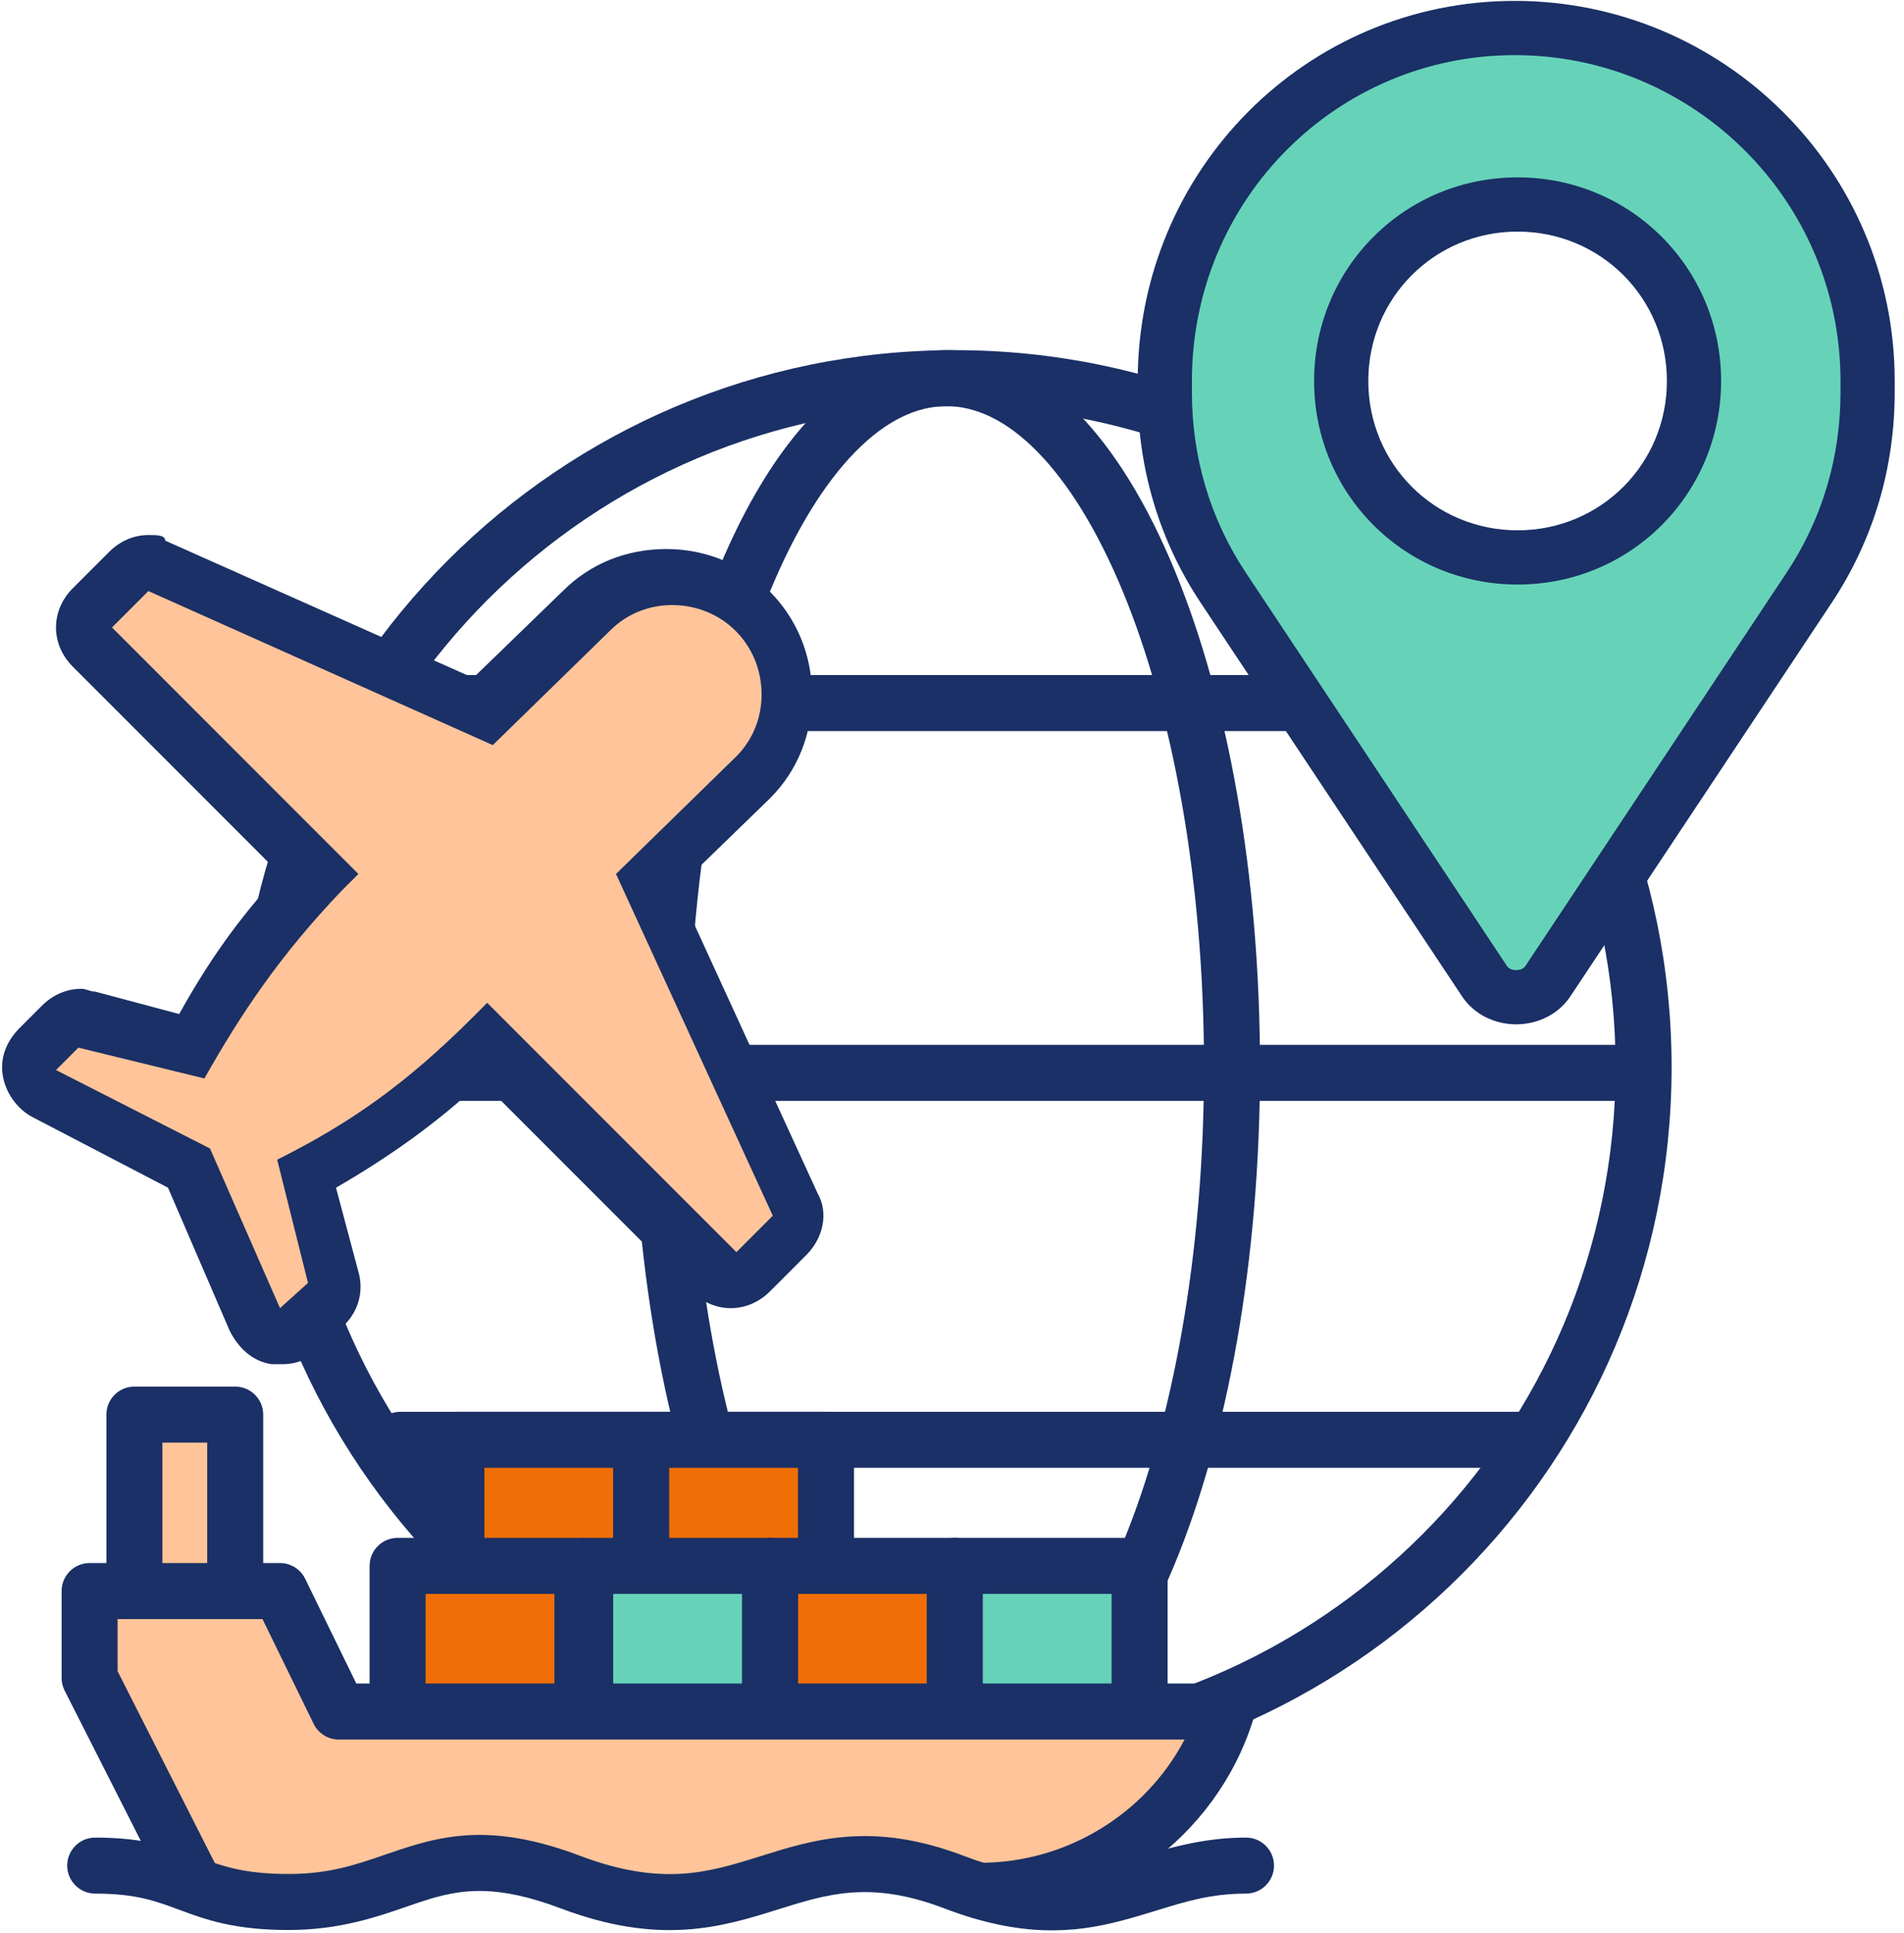
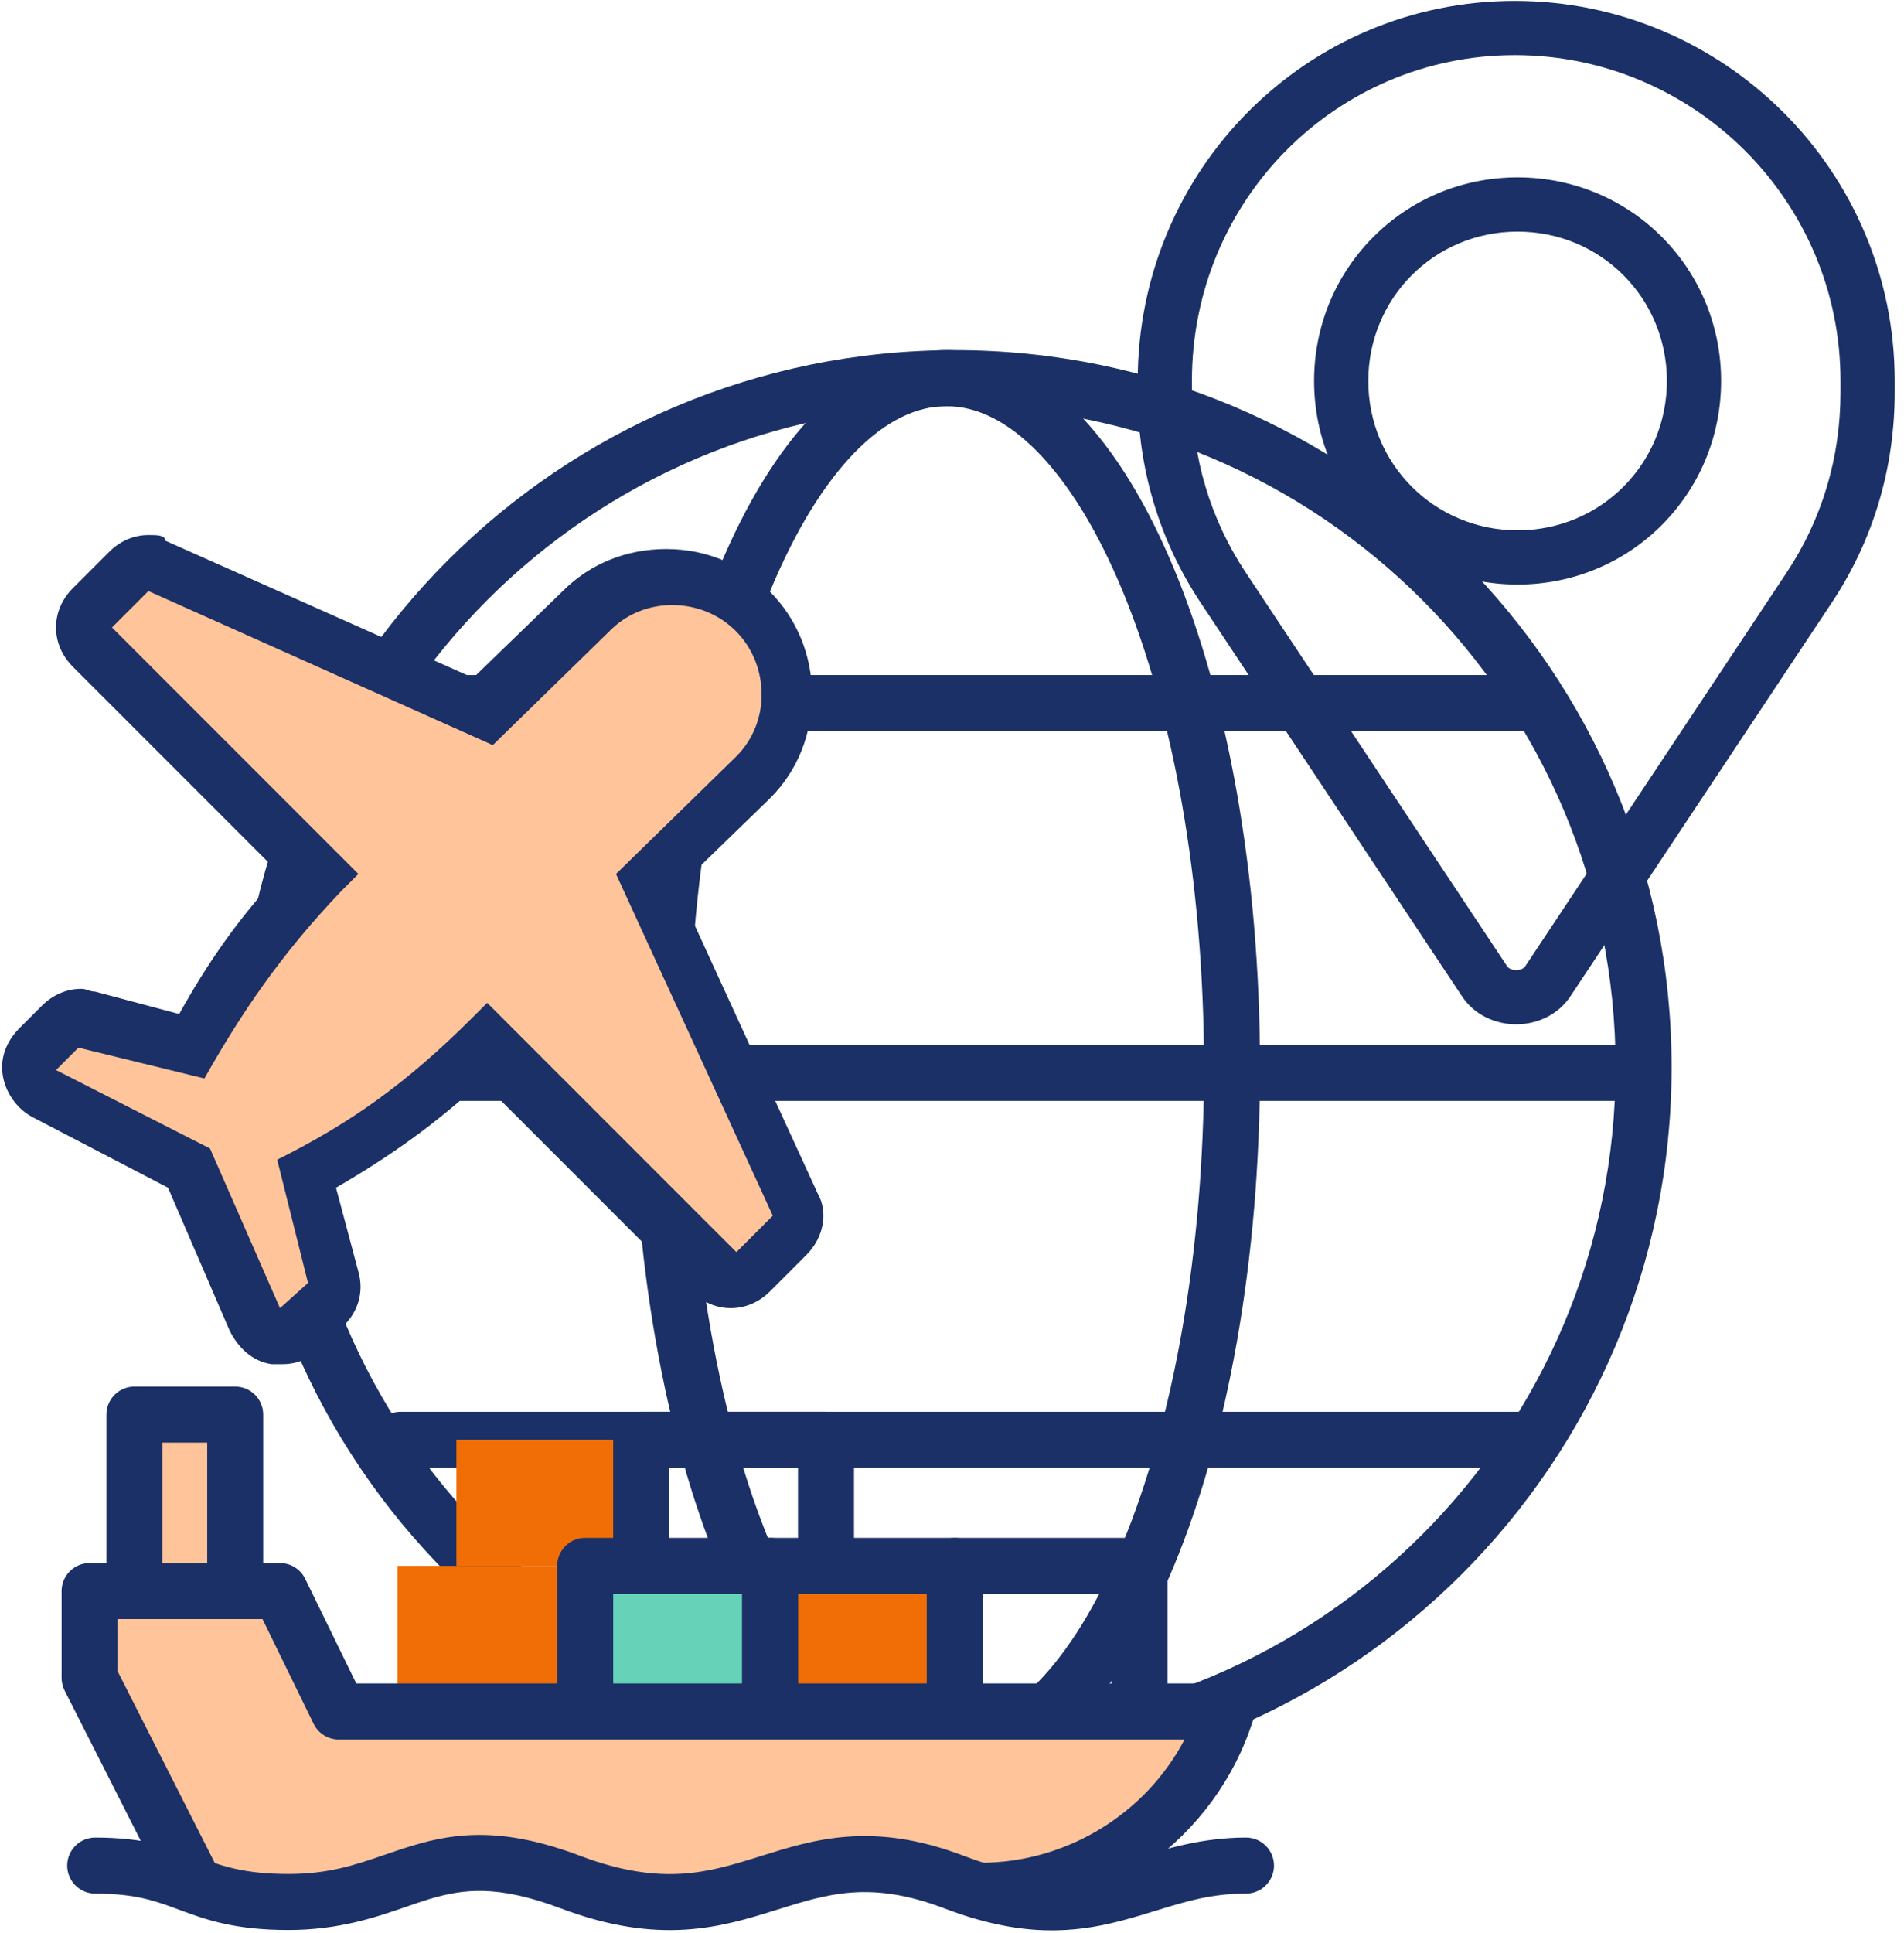
<svg xmlns="http://www.w3.org/2000/svg" width="68" height="69" viewBox="0 0 68 69" fill="none">
  <g clip-path="url(#clip0)">
    <path fill-rule="evenodd" clip-rule="evenodd" d="M34.1 14.5C21.066 14.5 10.5 25.066 10.5 38.1C10.5 51.134 21.066 61.7 34.1 61.7C47.134 61.7 57.7 51.134 57.7 38.1C57.7 25.066 47.134 14.5 34.1 14.5ZM8.5 38.1C8.5 23.962 19.962 12.5 34.1 12.5C48.239 12.5 59.7 23.962 59.7 38.1C59.7 52.239 48.239 63.7 34.1 63.7C19.962 63.7 8.5 52.239 8.5 38.1Z" fill="#1A3066" />
    <path fill-rule="evenodd" clip-rule="evenodd" d="M27.511 21.088C25.727 25.391 24.6 31.405 24.6 38.1C24.6 44.795 25.727 50.809 27.511 55.112C28.404 57.266 29.442 58.943 30.544 60.067C31.642 61.187 32.742 61.7 33.8 61.7C34.858 61.7 35.958 61.187 37.056 60.067C38.158 58.943 39.196 57.266 40.089 55.112C41.873 50.809 43 44.795 43 38.1C43 31.405 41.873 25.391 40.089 21.088C39.196 18.934 38.158 17.257 37.056 16.133C35.958 15.013 34.858 14.5 33.8 14.5C32.742 14.5 31.642 15.013 30.544 16.133C29.442 17.257 28.404 18.934 27.511 21.088ZM29.116 14.733C30.458 13.364 32.042 12.5 33.8 12.5C35.559 12.5 37.142 13.364 38.484 14.733C39.824 16.099 40.983 18.024 41.936 20.322C43.844 24.922 45 31.208 45 38.1C45 44.992 43.844 51.278 41.936 55.878C40.983 58.176 39.824 60.101 38.484 61.467C37.142 62.836 35.559 63.7 33.8 63.7C32.042 63.7 30.458 62.836 29.116 61.467C27.777 60.101 26.617 58.176 25.664 55.878C23.756 51.278 22.6 44.992 22.6 38.1C22.6 31.208 23.756 24.922 25.664 20.322C26.617 18.024 27.777 16.099 29.116 14.733Z" fill="#1A3066" />
    <path fill-rule="evenodd" clip-rule="evenodd" d="M8.4 38.3C8.4 37.748 8.848 37.3 9.4 37.3H58.3C58.852 37.3 59.3 37.748 59.3 38.3C59.3 38.852 58.852 39.3 58.3 39.3H9.4C8.848 39.3 8.4 38.852 8.4 38.3Z" fill="#1A3066" />
    <path fill-rule="evenodd" clip-rule="evenodd" d="M12.9 25.1C12.9 24.548 13.348 24.1 13.9 24.1H54.8C55.352 24.1 55.8 24.548 55.8 25.1C55.8 25.652 55.352 26.1 54.8 26.1H13.9C13.348 26.1 12.9 25.652 12.9 25.1Z" fill="#1A3066" />
    <path fill-rule="evenodd" clip-rule="evenodd" d="M13.3 51.4C13.3 50.848 13.748 50.4 14.3 50.4H54.6C55.152 50.4 55.6 50.848 55.6 51.4C55.6 51.952 55.152 52.4 54.6 52.4H14.3C13.748 52.4 13.3 51.952 13.3 51.4Z" fill="#1A3066" />
-     <path d="M53 35C53.5 35.8 54.8 35.8 55.3 35L64.6 21C66 18.9 66.7 16.5 66.7 14V13.6C66.7 6.6 61 1 54.1 1C47.2 1 41.6 6.6 41.6 13.6V14C41.6 16.5 42.3 18.9 43.7 21L53 35ZM54.2 7.3C57.7 7.3 60.5 10.1 60.5 13.6C60.5 17.1 57.7 19.9 54.2 19.9C50.7 19.9 47.9 17.1 47.9 13.6C47.9 10.1 50.7 7.3 54.2 7.3Z" fill="#66D3B9" />
    <path fill-rule="evenodd" clip-rule="evenodd" d="M40.632 13.6C40.632 6.07 46.66 0.032 54.1 0.032C61.53 0.032 67.668 6.06 67.668 13.6V14C67.668 16.685 66.915 19.273 65.406 21.537C65.406 21.537 65.406 21.537 65.406 21.537L56.113 35.526C55.653 36.251 54.864 36.568 54.15 36.568C53.435 36.568 52.647 36.251 52.187 35.526L42.894 21.537C42.894 21.537 42.894 21.537 42.894 21.537C41.385 19.273 40.632 16.685 40.632 14V13.6ZM54.1 1.968C47.74 1.968 42.568 7.13 42.568 13.6V14C42.568 16.315 43.215 18.527 44.506 20.463L44.507 20.464L53.806 34.464C53.811 34.472 53.816 34.479 53.821 34.487C53.862 34.553 53.969 34.632 54.15 34.632C54.331 34.632 54.438 34.553 54.479 34.487C54.483 34.479 54.488 34.472 54.493 34.464L63.794 20.463C65.085 18.527 65.732 16.315 65.732 14V13.6C65.732 7.14 60.47 1.968 54.1 1.968ZM54.2 8.268C51.235 8.268 48.868 10.635 48.868 13.6C48.868 16.565 51.235 18.932 54.2 18.932C57.165 18.932 59.532 16.565 59.532 13.6C59.532 10.635 57.165 8.268 54.2 8.268ZM46.932 13.6C46.932 9.565 50.165 6.332 54.2 6.332C58.235 6.332 61.468 9.565 61.468 13.6C61.468 17.635 58.235 20.868 54.2 20.868C50.165 20.868 46.932 17.635 46.932 13.6Z" fill="#1A3066" />
    <path d="M16.3 55.9V51.4H22.9V55.9" fill="#F06E05" />
-     <path fill-rule="evenodd" clip-rule="evenodd" d="M15.3 51.4C15.3 50.848 15.748 50.4 16.3 50.4H22.9C23.452 50.4 23.9 50.848 23.9 51.4V55.9C23.9 56.452 23.452 56.9 22.9 56.9C22.348 56.9 21.9 56.452 21.9 55.9V52.4H17.3V55.9C17.3 56.452 16.852 56.9 16.3 56.9C15.748 56.9 15.3 56.452 15.3 55.9V51.4Z" fill="#1A3066" />
    <path d="M4.8 56.8V50.5H8.4V56.8" fill="#FFC499" />
    <path fill-rule="evenodd" clip-rule="evenodd" d="M3.8 50.5C3.8 49.948 4.248 49.5 4.8 49.5H8.4C8.952 49.5 9.4 49.948 9.4 50.5V56.8C9.4 57.352 8.952 57.8 8.4 57.8C7.848 57.8 7.4 57.352 7.4 56.8V51.5H5.8V56.8C5.8 57.352 5.352 57.8 4.8 57.8C4.248 57.8 3.8 57.352 3.8 56.8V50.5Z" fill="#1A3066" />
-     <path d="M22.9 55.9V51.4H29.5V55.9" fill="#F06E05" />
    <path fill-rule="evenodd" clip-rule="evenodd" d="M21.9 51.4C21.9 50.848 22.348 50.4 22.9 50.4H29.5C30.052 50.4 30.5 50.848 30.5 51.4V55.9C30.5 56.452 30.052 56.9 29.5 56.9C28.948 56.9 28.5 56.452 28.5 55.9V52.4H23.9V55.9C23.9 56.452 23.452 56.9 22.9 56.9C22.348 56.9 21.9 56.452 21.9 55.9V51.4Z" fill="#1A3066" />
    <path d="M27.5 60.4V55.9H34.1V60.4" fill="#F06E05" />
    <path fill-rule="evenodd" clip-rule="evenodd" d="M26.5 55.9C26.5 55.348 26.948 54.9 27.5 54.9H34.1C34.652 54.9 35.1 55.348 35.1 55.9V60.4C35.1 60.952 34.652 61.4 34.1 61.4C33.548 61.4 33.1 60.952 33.1 60.4V56.9H28.5V60.4C28.5 60.952 28.052 61.4 27.5 61.4C26.948 61.4 26.5 60.952 26.5 60.4V55.9Z" fill="#1A3066" />
-     <path d="M34.1 60.4V55.9H40.7V60.4" fill="#66D3B9" />
    <path fill-rule="evenodd" clip-rule="evenodd" d="M33.1 55.9C33.1 55.348 33.548 54.9 34.1 54.9H40.7C41.252 54.9 41.7 55.348 41.7 55.9V60.4C41.7 60.952 41.252 61.4 40.7 61.4C40.148 61.4 39.7 60.952 39.7 60.4V56.9H35.1V60.4C35.1 60.952 34.652 61.4 34.1 61.4C33.548 61.4 33.1 60.952 33.1 60.4V55.9Z" fill="#1A3066" />
    <path d="M14.2 60.4V55.9H20.8V60.4" fill="#F06E05" />
-     <path fill-rule="evenodd" clip-rule="evenodd" d="M13.2 55.9C13.2 55.348 13.648 54.9 14.2 54.9H20.8C21.352 54.9 21.8 55.348 21.8 55.9V60.4C21.8 60.952 21.352 61.4 20.8 61.4C20.248 61.4 19.8 60.952 19.8 60.4V56.9H15.2V60.4C15.2 60.952 14.752 61.4 14.2 61.4C13.648 61.4 13.2 60.952 13.2 60.4V55.9Z" fill="#1A3066" />
    <path d="M20.9 60.4V55.9H27.5V60.4" fill="#66D3B9" />
    <path fill-rule="evenodd" clip-rule="evenodd" d="M19.9 55.9C19.9 55.348 20.348 54.9 20.9 54.9H27.5C28.052 54.9 28.5 55.348 28.5 55.9V60.4C28.5 60.952 28.052 61.4 27.5 61.4C26.948 61.4 26.5 60.952 26.5 60.4V56.9H21.9V60.4C21.9 60.952 21.452 61.4 20.9 61.4C20.348 61.4 19.9 60.952 19.9 60.4V55.9Z" fill="#1A3066" />
    <path d="M35 67.5C39 67.5 42.6 64.9 43.8 61.1H12.1L10 56.8H3.2V59.9L6.8 67" fill="#FFC499" />
    <path fill-rule="evenodd" clip-rule="evenodd" d="M2.2 56.8C2.2 56.248 2.648 55.8 3.2 55.8H10C10.382 55.8 10.731 56.018 10.899 56.361L12.725 60.1H43.8C44.119 60.1 44.418 60.252 44.606 60.509C44.795 60.766 44.849 61.097 44.754 61.401C43.42 65.624 39.429 68.5 35 68.5C34.448 68.5 34 68.052 34 67.5C34 66.948 34.448 66.5 35 66.5C38.091 66.5 40.911 64.758 42.305 62.1H12.1C11.718 62.1 11.369 61.882 11.201 61.539L9.375 57.8H4.2V59.661L7.692 66.548C7.942 67.04 7.745 67.642 7.252 67.892C6.76 68.142 6.158 67.945 5.908 67.452L2.308 60.352C2.237 60.212 2.2 60.057 2.2 59.9V56.8Z" fill="#1A3066" />
    <path fill-rule="evenodd" clip-rule="evenodd" d="M14.521 68.066C13.44 68.44 12.112 68.9 10.3 68.9C8.384 68.9 7.358 68.533 6.427 68.187C6.411 68.182 6.396 68.176 6.38 68.17C5.565 67.867 4.846 67.6 3.4 67.6C2.848 67.6 2.4 67.152 2.4 66.6C2.4 66.048 2.848 65.6 3.4 65.6C5.205 65.6 6.185 65.964 7.092 66.301C7.102 66.305 7.113 66.309 7.123 66.313C7.942 66.617 8.716 66.9 10.3 66.9C11.745 66.9 12.687 66.576 13.724 66.22C14.054 66.107 14.394 65.99 14.763 65.88C15.514 65.654 16.337 65.481 17.331 65.508C18.318 65.535 19.423 65.759 20.753 66.264C22.233 66.819 23.374 66.949 24.337 66.891C25.316 66.832 26.16 66.578 27.101 66.283C27.135 66.273 27.169 66.262 27.204 66.251C28.098 65.971 29.099 65.656 30.253 65.57C31.476 65.478 32.83 65.642 34.457 66.266C36.738 67.132 38.174 66.987 39.5 66.644C39.819 66.562 40.156 66.458 40.514 66.347C41.626 66.004 42.934 65.6 44.5 65.6C45.052 65.6 45.5 66.048 45.5 66.6C45.5 67.152 45.052 67.6 44.5 67.6C43.261 67.6 42.355 67.879 41.321 68.198C40.911 68.324 40.48 68.457 40 68.581C38.327 69.013 36.462 69.168 33.745 68.135L33.742 68.134C32.37 67.608 31.311 67.496 30.403 67.564C29.481 67.633 28.673 67.887 27.731 68.182L27.699 68.192C26.765 68.484 25.709 68.812 24.457 68.887C23.189 68.964 21.768 68.781 20.049 68.136L20.045 68.135C18.876 67.691 17.994 67.527 17.276 67.507C16.563 67.488 15.961 67.608 15.337 67.795C15.08 67.873 14.809 67.966 14.521 68.066Z" fill="#1A3066" />
    <path d="M10 47.7C9.9 47.7 9.9 47.7 9.8 47.7C9.5 47.6 9.2 47.4 9.1 47.1L6.8 41.7L1.6 39.2C1.3 39 1.1 38.7 1 38.4C0.9 38.1 1.1 37.8 1.3 37.5L2.1 36.7C2.3 36.5 2.5 36.4 2.8 36.4C2.9 36.4 3 36.4 3 36.4L6.8 37.3C8.1 35.1 9.4 33.2 11.3 31.2L3.2 23.1C3.1 22.9 3 22.7 3 22.4C3 22.1 3.1 21.9 3.3 21.7L4.6 20.4C4.8 20.2 5 20.1 5.3 20.1C5.4 20.1 5.6 20.1 5.7 20.2L17.4 25.4L21.1 21.8C21.9 21 22.9 20.6 24 20.6C26.3 20.6 28.2 22.5 28.2 24.8C28.2 25.9 27.8 27 27 27.8L23.2 31.5L28.5 43.1C28.7 43.5 28.6 43.9 28.3 44.2L27 45.5C26.8 45.7 26.6 45.8 26.3 45.8C26 45.8 25.8 45.7 25.6 45.5L17.4 37.3C15.4 39.3 13.5 40.7 11 42L11.9 45.7C12 46 11.9 46.4 11.6 46.7L10.8 47.5C10.5 47.6 10.2 47.7 10 47.7Z" fill="#FFC499" />
    <path d="M5.3 21.1L17.6 26.6L21.8 22.5C22.4 21.9 23.2 21.6 24 21.6C25.8 21.6 27.2 23 27.2 24.8C27.2 25.6 26.9 26.4 26.3 27L22 31.2L27.6 43.4L26.3 44.7L17.4 35.8L16.9 36.3C14.5 38.7 12.5 40.1 9.9 41.4L11 45.8L10 46.7L7.5 41L2 38.2L2.8 37.4L7.3 38.5C8.6 36.2 10 34.1 12.2 31.8L12.8 31.2L4 22.4L5.3 21.1ZM5.3 19.1C4.8 19.1 4.3 19.3 3.9 19.7L2.6 21C2.2 21.4 2 21.9 2 22.4C2 22.9 2.2 23.4 2.6 23.8L10 31.2C8.5 32.8 7.4 34.4 6.4 36.2L3.4 35.4C3.2 35.4 3.1 35.3 2.9 35.3C2.4 35.3 1.9 35.5 1.5 35.9L0.7 36.7C0.2 37.2 -4.88292e-05 37.8 0.1 38.4C0.2 39 0.6 39.6 1.2 39.9L6 42.4L8.2 47.5C8.5 48.1 9 48.6 9.7 48.7C9.8 48.7 10 48.7 10.1 48.7C10.6 48.7 11.1 48.5 11.5 48.1L12.3 47.3C12.8 46.8 13 46.1 12.8 45.4L12 42.4C13.9 41.3 15.6 40.1 17.2 38.6L24.7 46.1C25.1 46.5 25.6 46.7 26.1 46.7C26.6 46.7 27.1 46.5 27.5 46.1L28.8 44.8C29.4 44.2 29.6 43.3 29.2 42.6L24.2 31.7L27.5 28.5C28.5 27.5 29 26.2 29 24.8C29 21.9 26.7 19.6 23.8 19.6C22.4 19.6 21.1 20.1 20.1 21.1L16.9 24.2L5.9 19.3C5.9 19.1 5.6 19.1 5.3 19.1Z" fill="#1A3066" />
  </g>
  <defs>
    <clipPath id="clip0">
      <rect width="67.7" height="68.9" fill="white" />
    </clipPath>
  </defs>
</svg>